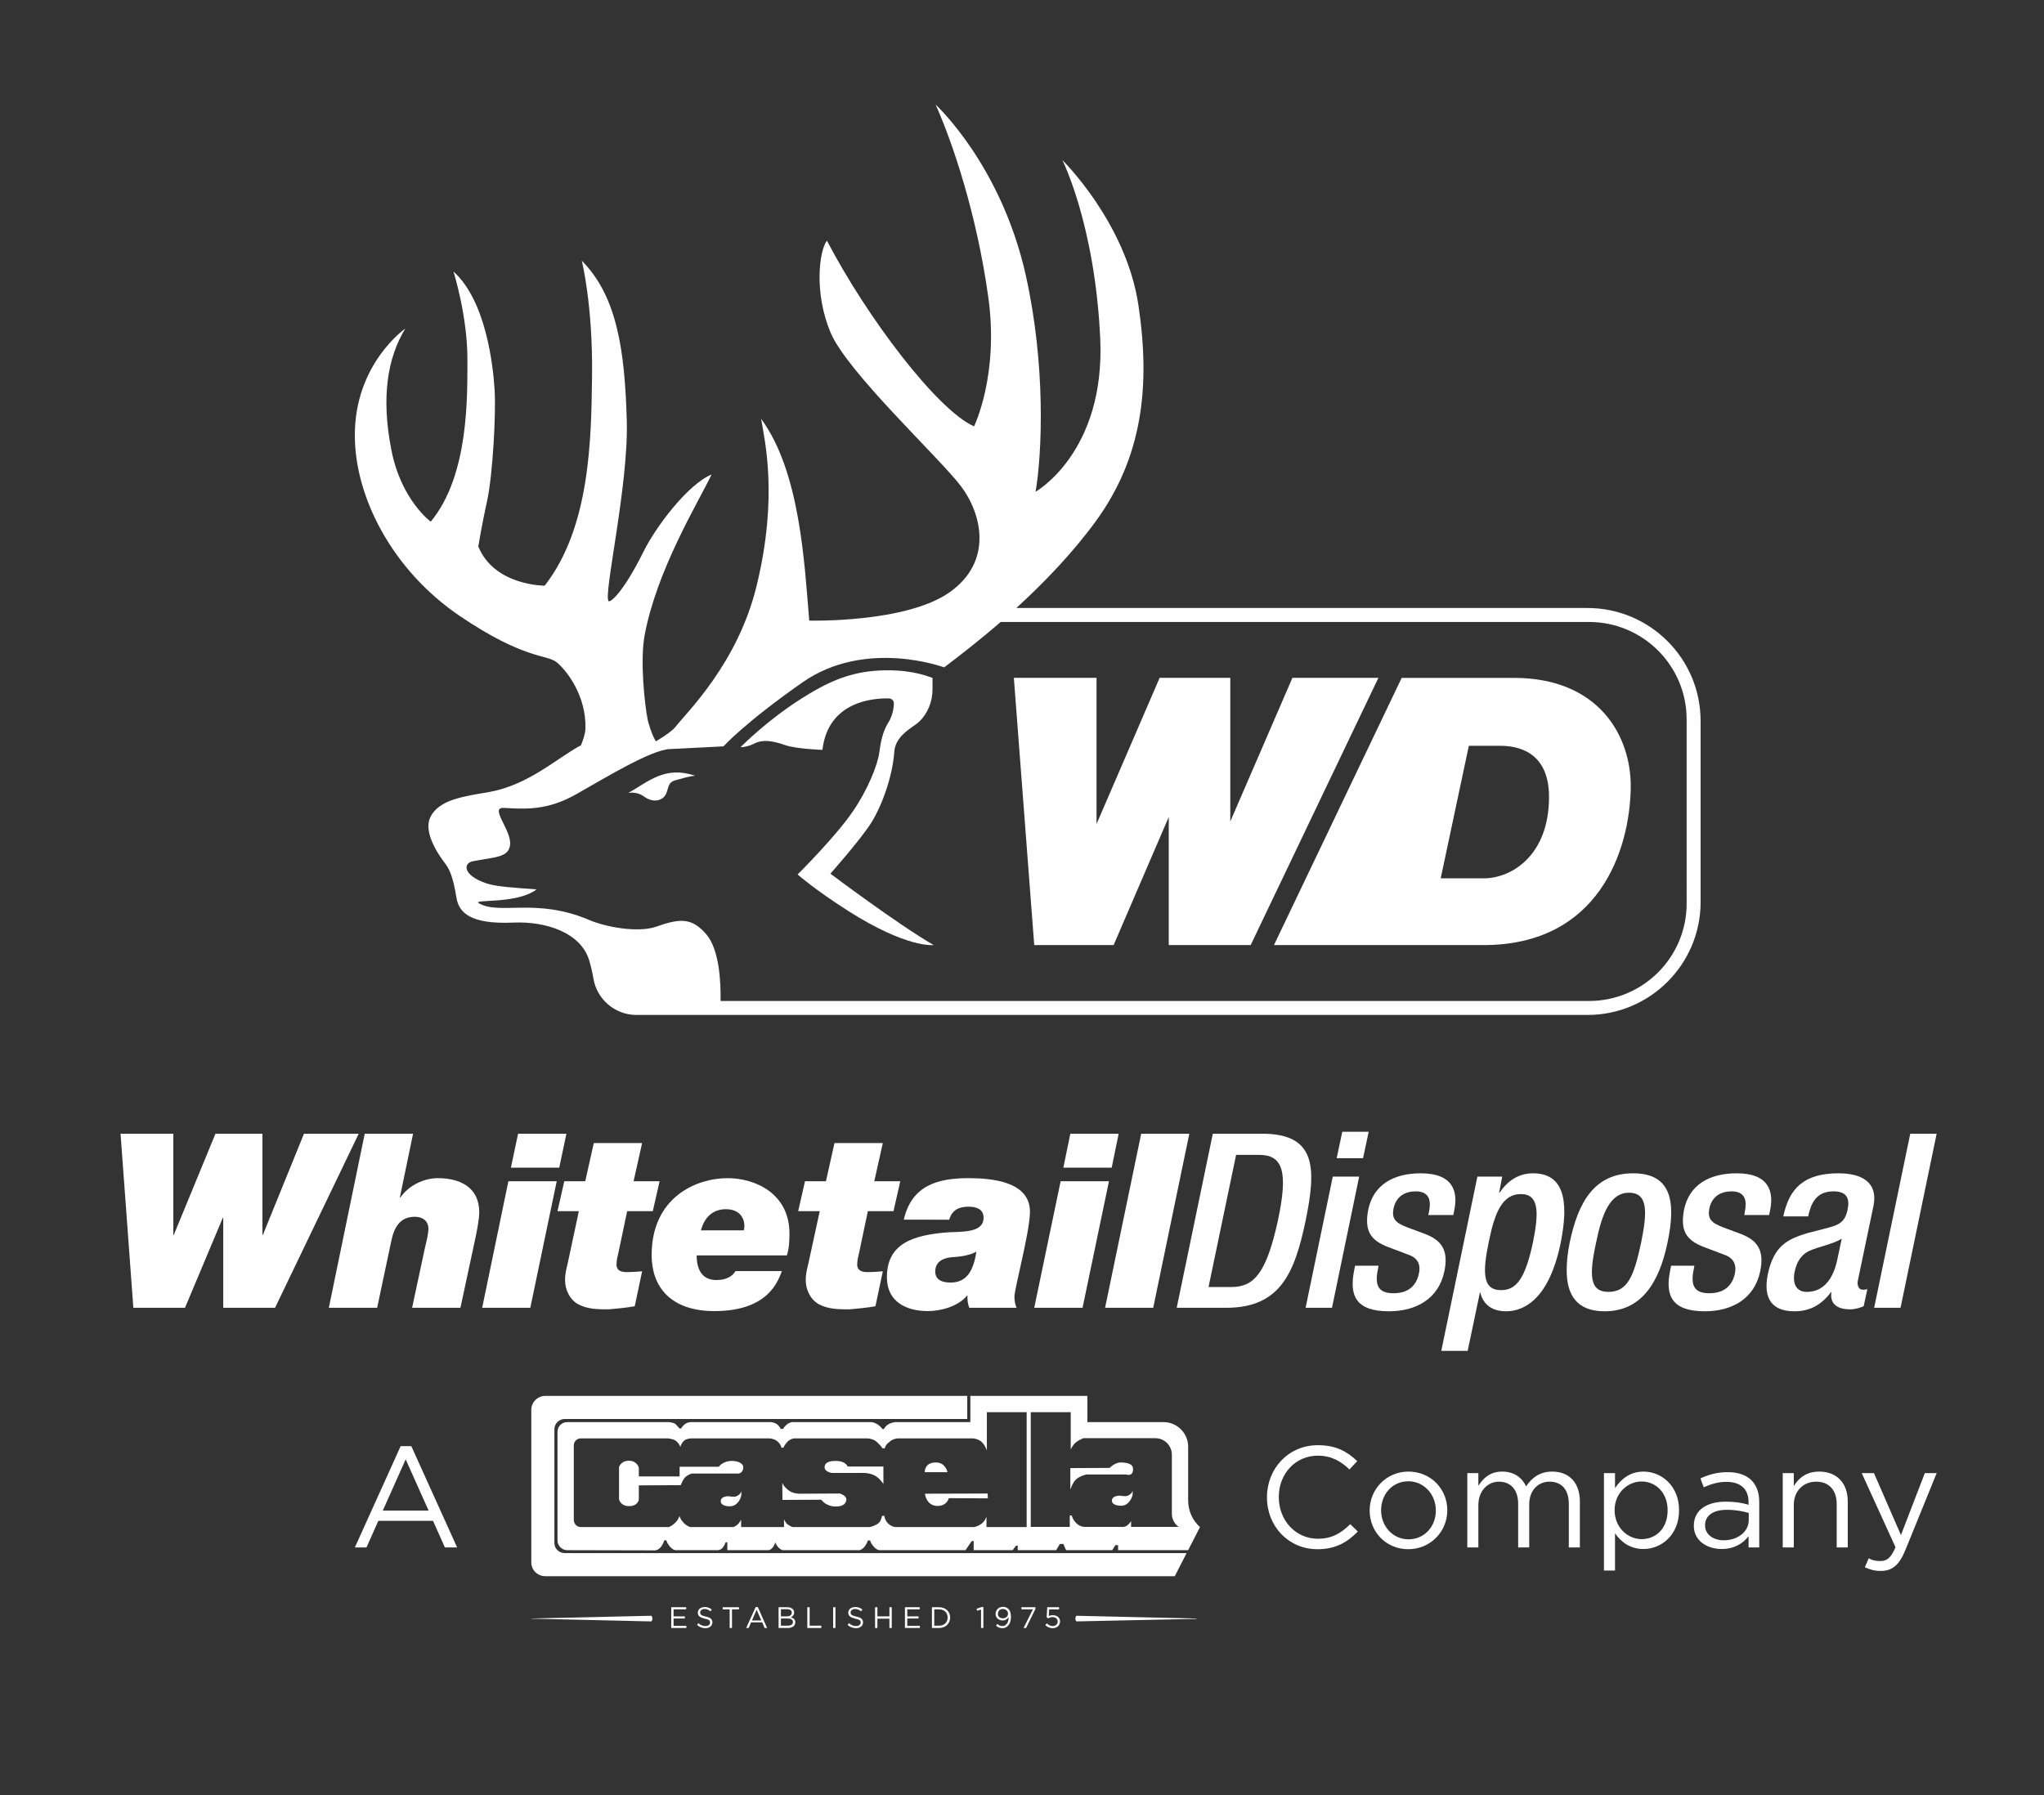
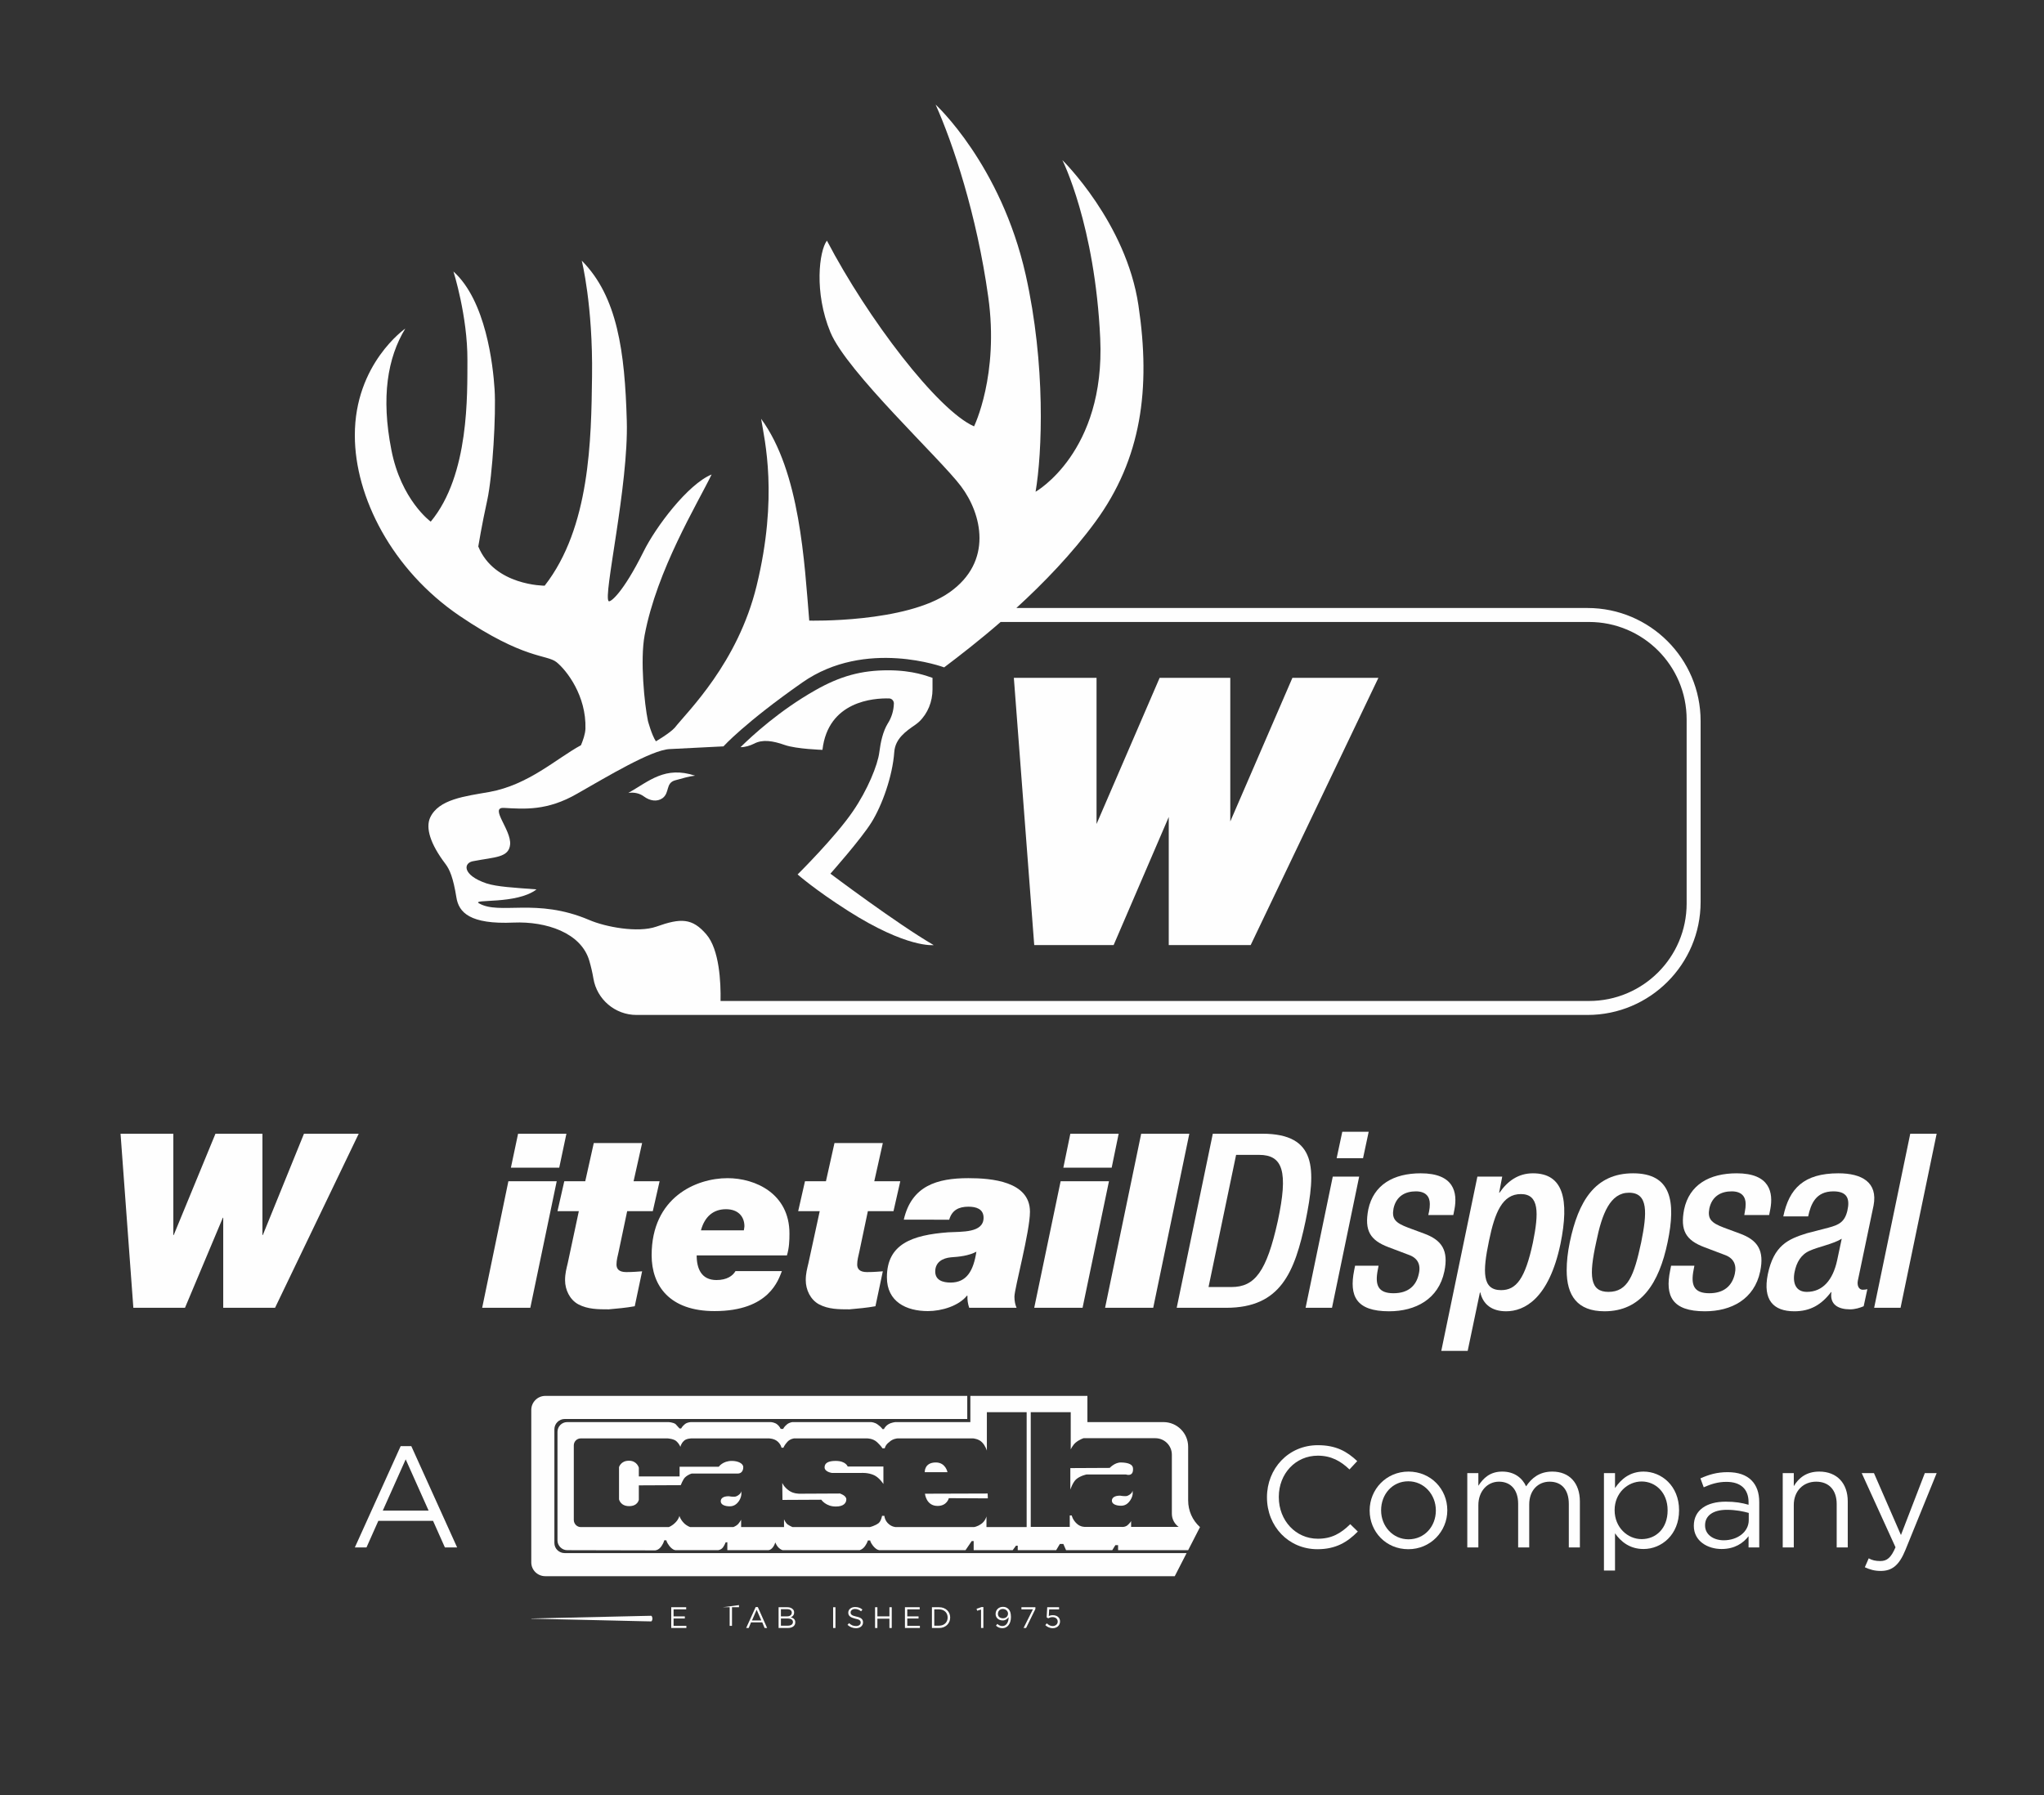
<svg xmlns="http://www.w3.org/2000/svg" version="1.2" viewBox="0 0 1053 925" width="1053" height="925">
  <rect x="0" y="0" width="1053" height="925" fill="#333333" stroke="none" />
  <title>Whitetail_Disposal_Casella_White_vertica-ai</title>
  <style>
		.s0 { fill: #fefefe } 
	</style>
  <g id="Layer 1">
    <g id="&lt;Group&gt;">
      <g id="&lt;Group&gt;">
        <g id="&lt;Group&gt;">
          <path id="&lt;Compound Path&gt;" class="s0" d="m141.7 673.9h-26.7v-46.4h-0.2l-19.5 46.4h-26.6l-6.6-89.7h27.2v52.2h0.2l21.5-52.2h24.2v52.2h0.2l21.2-52.2h28.2z" />
-           <path id="&lt;Compound Path&gt;" class="s0" d="m187.9 584.2h24.9l-6.8 32.8h0.3c4.5-6.4 12.3-9.9 19.3-9.9 11.5 0 21.3 4.8 21.3 17.6 0 2.9-0.8 7.5-1.8 12.4l-7.9 36.8h-24.9l6.4-29.9c0.9-3.9 2-8.1 2-10.8 0-4.1-3-6.2-7-6.2-7.8 0-10.7 5.7-12.1 12.4l-7.3 34.5h-24.9z" />
          <path id="&lt;Compound Path&gt;" class="s0" d="m261.9 608.7h24.9l-13.6 65.2h-24.8zm26.2-7h-24.9l3.7-17.5h24.9z" />
          <path id="&lt;Compound Path&gt;" class="s0" d="m326.4 608.7h13.4l-3.5 15.4h-13.2l-4.4 20.9c-0.5 2.2-1.1 4.4-1.1 6.6 0 2.1 1.1 3.9 5 3.9 4 0 6.2-0.3 8.2-0.4l-3.8 18c-4.4 0.8-8.9 1.2-13.4 1.6-5.4 0-10.8 0-15.7-2.6-4.4-2.4-6.8-7.5-6.8-12.4 0-3.5 0.7-5.9 1.4-8.9l5.7-26.7h-11l3.5-15.4h10.8l4.4-19.7h24.9z" />
          <path id="&lt;Compound Path&gt;" fill-rule="evenodd" class="s0" d="m402.8 655c-1.8 4.4-6.4 20.6-34.7 20.6-23.1 0-32.4-13-32.4-28.8 0-29.8 22.9-39.7 39.1-39.7 14.4 0 31.9 8 31.9 28.5 0 3.5-0.1 7.3-1.3 11.3h-46.5c0 6.9 2.5 12.7 10.2 12.7 5.4 0 8.4-2.2 9.8-4.6zm-19.6-21c0.1-0.9 0.3-1.5 0.3-2.1 0-4.9-3.1-8.8-9.5-8.8-6.6 0-11 3.9-12.9 10.9z" />
          <path id="&lt;Compound Path&gt;" class="s0" d="m450.4 608.7h13.4l-3.5 15.4h-13.2l-4.4 20.9c-0.5 2.2-1.1 4.4-1.1 6.6 0 2.1 1.1 3.9 5 3.9 4.1 0 6.2-0.3 8.2-0.4l-3.8 18c-4.4 0.8-8.9 1.2-13.4 1.6-5.4 0-10.8 0-15.7-2.6-4.4-2.4-6.8-7.5-6.8-12.4 0-3.5 0.7-5.9 1.4-8.9l5.8-26.7h-11.1l3.5-15.4h10.8l4.4-19.7h24.9z" />
          <path id="&lt;Compound Path&gt;" fill-rule="evenodd" class="s0" d="m465.6 628.5c4-17.5 17.2-21.4 33.3-21.4 11.8 0 31.7 1.6 31.7 17.3 0 10.2-8 39.6-8 43.8 0 2.2 0.4 4.1 1.1 5.7h-24.4c-0.7-2-1-4.1-0.9-6.2h-0.3c-4.2 5.2-12.9 7.9-20.1 7.9-11.1 0-21.1-4.8-21.1-17.4 0-17.2 13-21.8 31.6-23.2 7-0.4 18.2 0.4 18.2-7.5 0-4.6-3.9-5.7-7.8-5.7-5 0-8.5 1.8-9.9 6.7zm24.1 32.4c8.4 0 11.8-6.2 13.3-15.9-4 2.1-8.7 2.6-13.2 2.9-4.1 0.4-8 2.4-8 7.3 0 4.5 3.9 5.7 7.9 5.7z" />
          <path id="&lt;Compound Path&gt;" class="s0" d="m546.4 608.7h24.9l-13.6 65.2h-24.9zm26.3-7h-24.9l3.6-17.5h24.9z" />
          <path id="&lt;Compound Path&gt;" class="s0" d="m587.9 584.2h24.8l-18.6 89.7h-24.8z" />
        </g>
        <g id="&lt;Group&gt;">
          <path id="&lt;Compound Path&gt;" fill-rule="evenodd" class="s0" d="m624.8 584.2h25.5c28.3 0 27.7 18.4 22.3 44.9-5.6 26.5-12.8 44.8-40.9 44.8h-25.5zm-2.2 79h11.8c12 0 18.1-7.8 23.9-34.1 5.4-25.3 2.7-34-9.7-34h-11.8z" />
          <path id="&lt;Compound Path&gt;" class="s0" d="m686.6 606.3h13.6l-14 67.6h-13.6zm4.9-23.1h13.6l-2.9 13.6h-13.6z" />
          <path id="&lt;Compound Path&gt;" class="s0" d="m735.8 626.1l0.4-1.8c0.3-1.4 0.4-2.6 0.4-3.9 0-3.6-1.9-6.5-7.2-6.5-5.4 0-10.1 2.4-11.5 8.8-1 5.4 0.9 7.4 7.5 9.9l8.1 3c9.4 3.4 12.8 8.8 10.6 19.5-3 14.4-14.9 20.6-28.5 20.6-17 0-20.6-7.9-18-21l0.5-2.5h12.1l-0.4 2.1c-1.6 8 0.2 12.1 8.1 12.1 7.5 0 11.7-3.8 13-9.9 1.2-4.9-0.6-8.3-5.2-9.9l-10.3-3.9c-9.6-3.6-12.6-8.6-10.5-19.5 2.7-12.7 13-18.6 27-18.6 17.3 0 19 10 17.4 18.5l-0.6 3z" />
          <path id="&lt;Compound Path&gt;" fill-rule="evenodd" class="s0" d="m761.1 606.3h12.8l-1.6 8.3h0.2c4.1-6 9.7-10 17.2-10 15.6 0 18.9 13.3 14.2 36.4-6 28.4-18.7 34.7-28 34.7-7.4 0-11.9-3.6-13.3-9.7h-0.2l-6.3 30.1h-13.6zm12.2 58.5c7.8 0 12.4-5.8 16.4-24.5 3.1-15.3 3.3-25-6.2-25-9.5 0-13.4 9.4-16.4 24-3.4 16.2-3.5 25.5 6.2 25.5z" />
          <path id="&lt;Compound Path&gt;" fill-rule="evenodd" class="s0" d="m841.3 604.6c19.7 0 22.2 14.4 17.8 35.5-4.4 21.2-13.7 35.6-32.5 35.6-14.1 0-19.5-8.2-19.5-21.1 0-4.4 0.5-9.2 1.6-14.5 4.4-21.1 13-35.5 32.6-35.5zm-12.7 61.1c10 0 13.2-8.3 16.9-25.6 3-14.9 3.8-25.5-6.3-25.5-9.6 0-13.9 10.6-16.9 25.5-3.8 17.3-3.3 25.6 6.3 25.6z" />
          <path id="&lt;Compound Path&gt;" class="s0" d="m898.6 626.1l0.3-1.8c0.3-1.4 0.4-2.6 0.4-3.9 0-3.6-1.9-6.5-7.2-6.5-5.4 0-10.1 2.4-11.5 8.8-1 5.4 0.9 7.4 7.5 9.9l8.1 3c9.4 3.4 12.8 8.8 10.6 19.5-3 14.4-14.9 20.6-28.5 20.6-16.9 0-20.6-7.9-17.9-21l0.5-2.5h12l-0.4 2.1c-1.6 8 0.2 12.1 8.1 12.1 7.5 0 11.7-3.8 13.1-9.9 1.1-4.9-0.7-8.3-5.3-9.9l-10.3-3.9c-9.6-3.6-12.6-8.6-10.5-19.5 2.7-12.7 13-18.6 27.1-18.6 17.2 0 18.9 10 17.3 18.5l-0.6 3z" />
          <path id="&lt;Compound Path&gt;" fill-rule="evenodd" class="s0" d="m957.1 659.9c-0.5 2.5 0.5 4.7 2.5 4.7 0.9 0 1.8-0.1 2.4-0.3l-1.9 8.8c-1.9 0.8-4.4 1.6-7 1.6-6 0-10.6-2.4-9.6-8.9h-0.2c-5 6.6-10.8 9.9-18.9 9.9-10.9 0-16.3-5.9-13.7-19 3.1-15 10.5-18.2 20.1-21.2l11.2-2.9c5.2-1.4 8.3-2.8 9.7-8.7 1.4-6.1 0-10-7.2-10-9 0-11.6 6.4-13 12.9h-12.8c3-14.4 10.6-22.2 28.4-22.2 12 0 20.4 4.6 18.1 16.6zm-8.3-21.6c-4.2 2.7-12.2 4.2-16.5 6.2-4.4 1.9-6.8 5.9-7.8 11-1.1 5.6 0.6 10.2 6.3 10.2 8.2 0 13.4-6.1 15.6-16.1z" />
          <path id="&lt;Compound Path&gt;" class="s0" d="m984.1 584.2h13.6l-18.6 89.7h-13.6z" />
        </g>
      </g>
      <g id="&lt;Group&gt;">
        <path id="&lt;Path&gt;" class="s0" d="m665.8 349.3l-32 74v-74h-36.4l-32.5 75.3v-75.3h-42.6l10.5 137.7h40.9l28.4-66v66h42.2l65.8-137.7z" />
-         <path id="&lt;Compound Path&gt;" fill-rule="evenodd" class="s0" d="m840.1 406c-0.5 31.9-16.2 81-75.9 81-25.2 0-107.9 0-107.9 0l65.8-137.7c0 0 31 0 57.7 0 44 0 60.7 30.1 60.3 56.7zm-42.1 4.6c0-19.7-11.6-26.3-25.1-26.3-4.8 0-16.2 0-16.2 0l-14.5 68.3c0 0 11.4 0 22.3 0 13.6 0 33.5-11.2 33.5-42z" />
        <path id="&lt;Compound Path&gt;" fill-rule="evenodd" class="s0" d="m876.1 371.5v93.3c0 32.1-26.1 58.2-58.3 58.2h-489.9c-11 0-20.4-8-22.2-18.8-0.5-3-1.2-6-2.1-9.1-4.2-14.5-22.3-20.4-39-19.7-22.5 1-28.3-5.2-29.5-13.1-1.6-9.9-3.4-14.2-5.6-17.1-7.9-10.4-10.3-18.6-7.9-23.9 4.4-9.5 18-11 30.5-13.2 20.3-3.7 34.5-17.2 47.2-24.1 1-2.4 2.2-5.7 2.3-8.5 0.5-17-9.7-30.1-14.9-34.3-5.2-4.1-16.5-1.2-50-23.9-34.8-23.7-53.9-61.3-53.9-92.9-0.1-37 26-55.1 26-55.1-9.2 15.1-12.5 35.4-7.2 62.4 5 26 20.3 37.1 20.3 37.1 20-24.1 18.8-65.9 18.9-83.2 0.1-22.8-7.2-45.7-7.2-45.7 16.7 15 20.4 48.1 21.2 60.8 0.8 12.6-1 44.3-3.8 57.1-2.8 12.7-4.6 23.8-4.6 23.8 8.3 20.3 34.2 20.2 34.2 20.2 23.4-30 24-75.3 24.4-107.8 0.5-36.8-5.3-59.7-5.3-59.7 18.4 18.5 22.2 47 23.2 82.5 1 33.3-12.4 90.9-9.3 93 0.9 0.6 7.3-4.2 17.9-25.5 6.3-12.8 22.9-34.8 35.1-39.8-7.3 15.1-28.2 49.2-34.5 82.8-2.4 12.8-0.1 35.6 1.7 44.2 0 0 1.9 7.2 4.1 10.5 0 0 7.2-4.2 9.7-7 6.7-8.5 32.5-33.3 42.2-73.2 11.2-46 4.1-75 2.3-86 20.1 27.4 22.3 74.2 24.8 104 0 0 49.8 1.3 72.3-14.6 22.5-15.9 16.6-40.4 5.9-54.6-10.6-14.2-58.8-58.9-67.3-79.4-8.5-20.5-5.8-41.9-1.8-47.2 21 40.2 57 87.4 75.8 95.7 0 0 13-26.5 7.3-66.8-5.9-42.4-18.2-79.1-27.1-99 0 0 33.6 30.8 46.4 87.7 10.4 46.5 8.5 91.8 5.1 111.8 0 0 36-20.3 33.3-79-2.7-58.6-19.5-91.9-19.5-91.9 0 0 32.9 32.2 39.2 74.9 6.4 42.8 1.6 79-22.2 111.5-12.1 16.5-26.6 31.5-40.7 44.4h294.2c32.2 0 58.3 26.1 58.3 58.2zm-7.2-0.8c0-27.7-22.5-50.2-50.3-50.2h-303.1c-10.7 9.3-20.9 17.2-29.1 23.4 0 0-40.4-15.1-73.1 7.8-29.7 20.8-40.6 32.9-40.6 32.9 0 0-18.4 0.9-27.8 1.4-9.4 0.5-31.8 14-47.6 23-15.4 8.9-27.1 7.9-37.8 7.3-7.4-0.3 3.9 11.3 3.3 18.8-0.6 6.9-7.9 6.5-18.7 8.6-5.5 0.7-6.2 7.2 6.5 11.5 5.6 1.8 14.2 2.2 25.8 3.1-10.2 7.9-33.9 4.8-29.6 7.2 10.7 6.1 29.5-3 56.6 8.5 8.5 3.7 25.2 6.8 34.7 3.5 12.6-4.5 18.5-4.5 25.8 4 6.7 7.8 7.5 24.7 7.3 34.3h447.4c27.8 0 50.3-22.5 50.3-50.2z" />
        <path id="&lt;Path&gt;" class="s0" d="m449 423.7c5.4-8.7 10.8-23.6 11.7-36.2 0.5-6.9 6-10.7 10.8-14q1-0.7 2-1.6c4.5-4.3 6.9-10.4 6.9-16.7v-5.9c-2.6-0.8-9.8-3.9-22.9-3.9-13.6 0-24.6 2.9-37.7 10.4-18.1 10.3-32 23-38.3 29.2 2.2 0.1 5-0.8 7-1.8 4.3-2.3 9.6-1.5 15.8 0.7 6.1 2.1 19.4 2.5 19.4 2.5 2.9-25.2 26.5-26.7 34.3-26.5 1.4 0 2.5 1.2 2.5 2.6-0.1 3.7-1.2 7.3-3.2 10.4-2.4 4-3.6 9.2-4.3 14.7-0.8 6.6-6.1 19.5-13.5 30.3-9 13.3-28.6 32.7-28.6 32.7 0 0 8.8 7.8 25.9 18.7 30.6 19.5 44.2 17.7 44.2 17.7-18.8-10.9-53.2-36.8-53.2-36.8 0 0 15.8-17.8 21.2-26.5z" />
        <path id="&lt;Path&gt;" class="s0" d="m323.7 408.6c3.1-0.5 6 0.3 8 1.8 3.1 2.3 6.8 2.9 9.6 0.9 3.8-2.8 1.5-7.8 6.5-9.2 4.1-1.1 7.2-2.1 10.3-2.4-15.5-5.1-23.5 2.7-34.4 8.9z" />
      </g>
    </g>
    <path id="&lt;Compound Path&gt;" fill-rule="evenodd" class="s0" d="m206.4 745.2h5.5l23.6 52.2h-6.3l-6.1-13.7h-28.2l-6.1 13.7h-6zm14.4 33.2l-11.8-26.4-11.8 26.4z" />
    <g id="&lt;Group&gt;">
      <path id="&lt;Compound Path&gt;" class="s0" d="m652.7 771.6v-0.1c0-14.7 11-26.8 26.2-26.8 9.5 0 15.1 3.3 20.3 8.2l-4 4.3c-4.4-4.2-9.3-7.1-16.3-7.1-11.5 0-20.1 9.3-20.1 21.2v0.2c0 12 8.7 21.4 20.1 21.4 7.1 0 11.8-2.7 16.7-7.5l3.9 3.8c-5.4 5.5-11.4 9.1-20.8 9.1-14.9 0-26-11.8-26-26.7z" />
      <path id="&lt;Compound Path&gt;" fill-rule="evenodd" class="s0" d="m705.6 778.4v-0.1c0-10.8 8.5-20 20-20 11.5 0 20 9 20 19.9v0.1c0 10.8-8.6 20-20.1 20-11.5 0-19.9-9-19.9-19.9zm34.1 0v-0.1c0-8.2-6.1-15-14.2-15-8.3 0-14 6.8-14 14.9v0.1c0 8.2 6.1 14.9 14.1 14.9 8.3 0 14.1-6.7 14.1-14.8z" />
      <path id="&lt;Compound Path&gt;" class="s0" d="m755.9 759.1h5.7v6.5c2.5-3.8 5.9-7.3 12.3-7.3 6.3 0 10.3 3.3 12.3 7.6 2.8-4.2 6.8-7.6 13.5-7.6 8.8 0 14.2 5.9 14.2 15.4v23.7h-5.7v-22.4c0-7.4-3.7-11.5-9.9-11.5-5.8 0-10.5 4.3-10.5 11.8v22.1h-5.7v-22.5c0-7.2-3.8-11.4-9.9-11.4-6 0-10.6 5-10.6 12.1v21.8h-5.7z" />
      <path id="&lt;Compound Path&gt;" fill-rule="evenodd" class="s0" d="m826.3 759.1h5.7v7.7c3.1-4.6 7.7-8.5 14.7-8.5 9.2 0 18.3 7.3 18.3 19.9v0.1c0 12.5-9 19.9-18.3 19.9-7.1 0-11.7-3.8-14.7-8.1v19.2h-5.7zm32.8 19.2v-0.1c0-9.1-6.2-14.8-13.4-14.8-7.2 0-13.9 6-13.9 14.7v0.1c0 8.9 6.7 14.9 13.9 14.9 7.4 0 13.4-5.5 13.4-14.8z" />
      <path id="&lt;Compound Path&gt;" fill-rule="evenodd" class="s0" d="m872.6 786.3v-0.1c0-8.1 6.7-12.4 16.4-12.4 4.9 0 8.4 0.6 11.8 1.6v-1.3c0-6.9-4.2-10.5-11.4-10.5-4.5 0-8.1 1.2-11.7 2.8l-1.7-4.6c4.3-1.9 8.4-3.2 14-3.2 5.4 0 9.5 1.4 12.3 4.2 2.6 2.6 4 6.3 4 11.2v23.4h-5.5v-5.8c-2.7 3.5-7.1 6.6-13.9 6.6-7.1 0-14.3-4-14.3-11.9zm28.3-3v-3.7c-2.9-0.8-6.6-1.6-11.3-1.6-7.2 0-11.2 3.1-11.2 7.9v0.2c0 4.8 4.5 7.6 9.6 7.6 7.1 0 12.9-4.3 12.9-10.4z" />
      <path id="&lt;Compound Path&gt;" class="s0" d="m918.4 759.1h5.7v6.7c2.5-4.2 6.5-7.5 13.1-7.5 9.3 0 14.7 6.2 14.7 15.3v23.8h-5.7v-22.4c0-7.1-3.9-11.5-10.6-11.5-6.6 0-11.5 4.8-11.5 12v21.9h-5.7z" />
      <path id="&lt;Compound Path&gt;" class="s0" d="m991.6 759.1h6.1l-16.1 39.6c-3.2 7.9-6.9 10.8-12.7 10.8-3.2 0-5.6-0.7-8.2-1.9l2-4.6c1.8 1 3.5 1.4 6 1.4 3.4 0 5.5-1.7 7.8-7.1l-17.4-38.2h6.3l13.9 31.9z" />
    </g>
    <g id="&lt;Group&gt;">
      <path id="&lt;Compound Path&gt;" fill-rule="evenodd" class="s0" d="m611.3 800.3l-6.1 11.9h-324.3c-4 0-7.2-3.2-7.2-7.1v-78.6c0-3.9 3.2-7.2 7.2-7.2h217.4v11.9h-207.4c-2.9 0-5.3 2.4-5.3 5.3v58.6c0 2.9 2.4 5.2 5.3 5.2zm6.9-13.4l-6.1 11.9h-36.1v-2.6h-1.4l-1.6 2.6h-23.8l-1.4-3.2h-1.8l-1.9 3.2h-19.8v-2.3h-0.9l-1.7 2.3h-20.1v-4.7h-1l-3.2 4.7h-44.3c0 0-1.4 0.1-3.3-2.2-1.5-1.9-1.5-2.8-1.5-2.8h-1.2c0 0-0.3 1.2-1.4 2.8-1.3 1.9-2.9 2.2-2.9 2.2h-39.5c0 0-1-0.1-2.3-1.4-0.9-0.9-1.6-2.6-1.6-2.6 0 0-0.4 1.5-1.3 2.6-1.2 1.5-2.4 1.4-2.4 1.4h-21v-4.1l-0.9 0.1c0 0-0.4 1.2-1.3 2.5-1 1.4-2.6 1.5-2.6 1.5h-21.7c0 0-1.4 0.2-3.3-2.1-1.6-2.1-1.6-3-1.6-3h-1.1c0 0-0.2 1.2-1.4 3-1.6 2.3-3.4 2.2-3.4 2.2l-45.2-0.1c-2.7 0-5-2.3-5-5v-56c0-2.7 2.2-5 5-5h52.2c0 0 2.3 0.1 3.6 1l2.1 2.3h0.8c0 0 0.5-1.1 2-2.3 1.3-1 3.1-1 3.1-1h41.1c0 0 2 0.1 3.3 1.2 1.1 0.8 1.8 2.3 1.8 2.3h1.3c0 0 0.3-1 1.9-2.3 1.3-1.1 2.9-1.2 2.9-1.2h40.5c0 0 1.8 0.1 3.3 1.2 2 1.4 2.5 2.4 2.5 2.4h0.8c0 0 0.5-1.4 2.3-2.5 1.5-0.9 3.5-1.1 3.5-1.1h38.7v-13.5h60.3v13.5h39.2c7 0 12.7 5.7 12.7 12.7v27.6c0 5.5 2.3 10.4 6.1 13.8zm-89.3-59.2h-20.5v19.8c0 0-0.7-2.5-2.5-4.3-1.7-1.8-4.6-2-4.6-2h-38.9c0 0-2.5 0.1-4.3 1.9-2 1.4-2.3 3.2-2.3 3.2h-1.2c0 0-0.5-1-2.7-3.1-2.2-2.1-5.3-2-5.3-2h-37.5c0 0-2 0.2-3.4 1.7-1.6 1.7-2.1 3.1-2.1 3.1h-1c0 0-0.3-1.7-2-3.2-1.8-1.6-4.5-1.6-4.5-1.6h-39.8c0 0-2.8 0-4 1.3-1.5 1.4-1.8 3.1-1.8 3.1 0 0-0.4-1.4-2-2.9-1.3-1.3-4.6-1.5-4.6-1.5h-44.7c-2 0-3.6 1.6-3.6 3.6v38.4c0 2 1.6 3.7 3.6 3.7h45.3c0 0 1.7-0.5 3.6-2.5 1.7-1.8 1.9-3.3 1.9-3.3 0 0 0.4 1.7 2.2 3.6 1.6 1.7 3.4 2.2 3.4 2.2h22.2c0 0 1.5-0.6 2.3-1.4 0.9-0.9 1.7-2.4 1.7-2.4v3.8h22.1v-4c0 0 0.8 1.8 1.8 2.6 1.3 0.9 2.6 1.4 2.6 1.4h39.8c0 0 2.7-0.6 4.6-2.1 1.3-1.2 1.7-3.7 1.7-3.7h1.2c0 0 0.1 1.9 1.6 3.6 2 2.2 4.3 2.2 4.3 2.2h40.1c0 0 1.6 0 4-1.7 1.8-1.3 2.5-3.3 2.6-3.8 0 0.8 0 5.5 0 5.5h20.7zm-92.2 28h18.4v9c0 0-1.9-3.1-4.7-4.5-3.2-1.5-6.7-1.2-6.7-1.2h-15.1c0 0-3.8-0.5-3.8-2.9 0-2.2 1.9-3.3 5.7-3.3 5.3 0 6.2 2.9 6.2 2.9zm-53.8 0.3c0 3.4-2.7 3.3-2.7 3.3h-23.8c0 0-1.8 0.4-3.5 2-1.1 1.1-2.2 4-2.2 4l-21.6 0.1v7.4c0 0-0.5 3.3-5 3.3-4.5 0-5.2-3.5-5.2-3.5v-16.6c0 0 0.9-3.3 5.1-3.3 4.2 0 5.1 3.6 5.1 3.6v4.5h21v-5h20.2c0 0 2-3 6.7-3 3.2 0 5.9 1.3 5.9 3.2zm125.3 25.2q0 0 0 0.1 0-0.1 0-0.1zm-126.4-12.8c0 0 0.7 2.1-1 4.9-1.4 2.1-3 2.9-4.9 2.9-2.4 0-4.6-0.8-4.6-2.6 0-1.6 1.4-2.6 4.1-2.6 0 0 2.6 0.5 3.8 0.1 1.3-0.5 2.6-1.6 2.6-2.7zm106.3-9.8h-11.7c0 0-0.3-5 5.7-5 5.1 0 6 5 6 5zm-52.1 14c0 2.1-1.7 3.7-5.3 3.7-5.2 0.1-7.6-3.5-7.6-3.5l-20 0.1-0.1-8.8c0 0 0.7 2.1 3.6 4.1 2.3 1.6 5.4 1.5 5.4 1.5l20.7-0.1c0 0 3.3 1 3.3 3zm171.2 14.2c-2.1-1.5-3.5-4-3.5-6.8v-30.4c0-4.7-3.8-8.5-8.5-8.5h-37c0 0-2.2 0.7-4.1 2.3-1.6 1.4-2.5 3.5-2.5 3.5v-19.2h-20.6v59.1h20.1v-5.9h1c0 0 0.5 2.3 2.6 4.2 2 1.9 4.4 1.7 4.4 1.7h18.5c0 0 1.8 0.3 3.2-0.8 1.5-1.3 1.9-2.2 1.9-2.2v3zm-130.7-17.1l32.3-0.1 0.1 2.5-20.1-0.1c0 0-0.9 4-5.8 4-5.9 0-6.5-6.3-6.5-6.3zm107.2-12.9c0.2 4.4-3.6 3-3.6 3h-20.4c0 0-3 0.6-5.1 2.3-1.9 1.5-3.2 5.5-3.2 5.5v-11.1l20.3-0.1c0 0 2.6-2.9 5.9-2.8 3.9 0.1 6.1 1.1 6.1 3.2zm-0.3 11.3c0 0 0.7 2.1-1 4.8-1.4 2.2-3 3-4.9 3-2.4 0-4.7-0.8-4.7-2.6 0-1.6 1.5-2.6 4.2-2.6 0 0 2.6 0.5 3.8 0.1 1.3-0.5 2.6-1.6 2.6-2.7z" />
      <path id="&lt;Path&gt;" class="s0" d="m345.8 828.2v10.7h7.8v-1.1h-6.6v-3.8h5.8v-1.1h-5.8v-3.6h6.5v-1.1z" />
-       <path id="&lt;Path&gt;" class="s0" d="m359.1 837.3l0.7-0.9c1.1 1 2.2 1.5 3.7 1.5 1.4 0 2.3-0.7 2.3-1.8 0-1-0.5-1.6-2.7-2-2.5-0.6-3.6-1.4-3.6-3.1 0-1.7 1.5-2.9 3.5-2.9 1.5 0 2.6 0.4 3.7 1.3l-0.7 0.9c-1-0.8-1.9-1.2-3-1.2-1.4 0-2.3 0.8-2.3 1.8 0 1 0.5 1.6 2.9 2.1 2.3 0.5 3.4 1.3 3.4 3 0 1.8-1.5 3-3.6 3-1.7 0-3.1-0.6-4.3-1.7z" />
-       <path id="&lt;Path&gt;" class="s0" d="m372.3 828.2v1.1h3.6v9.6h1.2v-9.6h3.6v-1.1z" />
+       <path id="&lt;Path&gt;" class="s0" d="m372.3 828.2h3.6v9.6h1.2v-9.6h3.6v-1.1z" />
      <path id="&lt;Compound Path&gt;" fill-rule="evenodd" class="s0" d="m390.4 828.1l4.8 10.8h-1.3l-1.2-2.9h-5.8l-1.2 2.9h-1.3l4.9-10.8zm-3 6.9h4.8l-2.4-5.5z" />
      <path id="&lt;Compound Path&gt;" fill-rule="evenodd" class="s0" d="m401.1 828.2h4.6c1.2 0 2.1 0.4 2.7 1q0.7 0.6 0.7 1.7c0 1.4-0.8 2.1-1.7 2.5 1.3 0.3 2.3 1.1 2.3 2.5v0.1c0 1.8-1.5 2.9-3.9 2.9h-4.7zm6.8 2.8c0-1.1-0.8-1.8-2.4-1.8h-3.2v3.7h3.2c1.4 0 2.4-0.7 2.4-1.9zm-2.2 3h-3.4v3.7h3.6c1.6 0 2.6-0.7 2.6-1.9 0-1.1-1-1.8-2.8-1.8z" />
-       <path id="&lt;Path&gt;" class="s0" d="m415.9 828.2v10.7h7.2v-1.2h-6v-9.5z" />
      <path id="&lt;Path&gt;" class="s0" d="m429.2 838.9h1.2v-10.7h-1.2z" />
      <path id="&lt;Path&gt;" class="s0" d="m436.6 837.3l0.8-0.9c1.1 1 2.1 1.5 3.6 1.5 1.4 0 2.4-0.7 2.4-1.8 0-1-0.6-1.6-2.8-2-2.4-0.6-3.6-1.4-3.6-3.1 0-1.7 1.5-2.9 3.5-2.9 1.6 0 2.7 0.4 3.8 1.3l-0.7 0.9c-1-0.8-2-1.2-3.1-1.2-1.4 0-2.3 0.8-2.3 1.8 0 1 0.6 1.6 2.9 2.1 2.4 0.5 3.5 1.3 3.5 3 0 1.8-1.5 3-3.6 3-1.7 0-3.1-0.6-4.4-1.7z" />
      <path id="&lt;Path&gt;" class="s0" d="m458.2 828.2v4.7h-6.2v-4.7h-1.2v10.7h1.2v-4.8h6.2v4.8h1.2v-10.7z" />
      <path id="&lt;Path&gt;" class="s0" d="m466.2 828.2v10.7h7.7v-1.1h-6.5v-3.8h5.8v-1.1h-5.8v-3.6h6.4v-1.1z" />
      <path id="&lt;Compound Path&gt;" fill-rule="evenodd" class="s0" d="m480.1 828.2h3.7c3.4 0 5.7 2.3 5.7 5.3 0 3-2.3 5.4-5.7 5.4h-3.7zm1.2 1.1v8.4h2.5c2.7 0 4.4-1.8 4.4-4.2 0-2.4-1.7-4.2-4.4-4.2z" />
      <path id="&lt;Path&gt;" class="s0" d="m505.7 828.1l-2.6 0.9 0.3 1 2-0.6v9.5h1.2v-10.8z" />
      <path id="&lt;Compound Path&gt;" fill-rule="evenodd" class="s0" d="m519.6 833.5v-0.2c-0.7 1-1.7 1.7-3 1.7-2.2 0-3.7-1.4-3.7-3.3 0-2.1 1.5-3.7 3.8-3.7 1.2 0 2.1 0.4 2.8 1.1 0.8 0.8 1.3 2 1.3 4.1v0.1c0 3.4-1.8 5.7-4.4 5.7-1.4 0-2.4-0.5-3.3-1.3l0.7-0.9c0.9 0.8 1.7 1.1 2.6 1.1 2.1 0 3.2-2.1 3.2-4.4zm-0.3-2c0-1.3-1.1-2.4-2.7-2.4-1.6 0-2.5 1.2-2.5 2.5 0 1.4 1 2.3 2.6 2.3 1.6 0 2.6-1.1 2.6-2.4z" />
      <path id="&lt;Path&gt;" class="s0" d="m526.2 828.2v1.1h5.9l-4.8 9.6h1.3l4.8-9.8v-0.9z" />
      <path id="&lt;Path&gt;" class="s0" d="m538.5 837.4l0.8-0.9c0.9 0.9 1.9 1.4 3 1.4 1.5 0 2.6-1 2.6-2.3 0-1.4-1.1-2.3-2.7-2.3-0.9 0-1.6 0.3-2.2 0.6l-0.8-0.5 0.3-5.2h6.1v1.1h-5.1l-0.2 3.4c0.6-0.2 1.2-0.4 2.1-0.4 2.1 0 3.7 1.2 3.7 3.2 0 2.1-1.6 3.5-3.8 3.5-1.5 0-2.9-0.7-3.8-1.6z" />
      <path id="&lt;Path&gt;" class="s0" d="m335.5 832.6c0 0-3.2 0.1-4.8 0.1-1.3 0-45.5 1-57 1.3v0.1c11.5 0.2 55.7 1.3 57 1.3 1.6 0 4.8 0.1 4.8 0.1 0.3-0.1 0.6-0.8 0.6-1.4 0-0.7-0.3-1.4-0.6-1.5z" />
-       <path id="&lt;Path&gt;" class="s0" d="m554.6 835.5c0 0 3.2-0.1 4.7-0.1 1.4 0 45.5-1 57.1-1.2v-0.2c-11.6-0.2-55.7-1.3-57.1-1.3-1.5 0-4.7-0.1-4.7-0.1-0.3 0.1-0.6 0.8-0.6 1.5 0 0.6 0.3 1.3 0.6 1.4z" />
    </g>
  </g>
</svg>